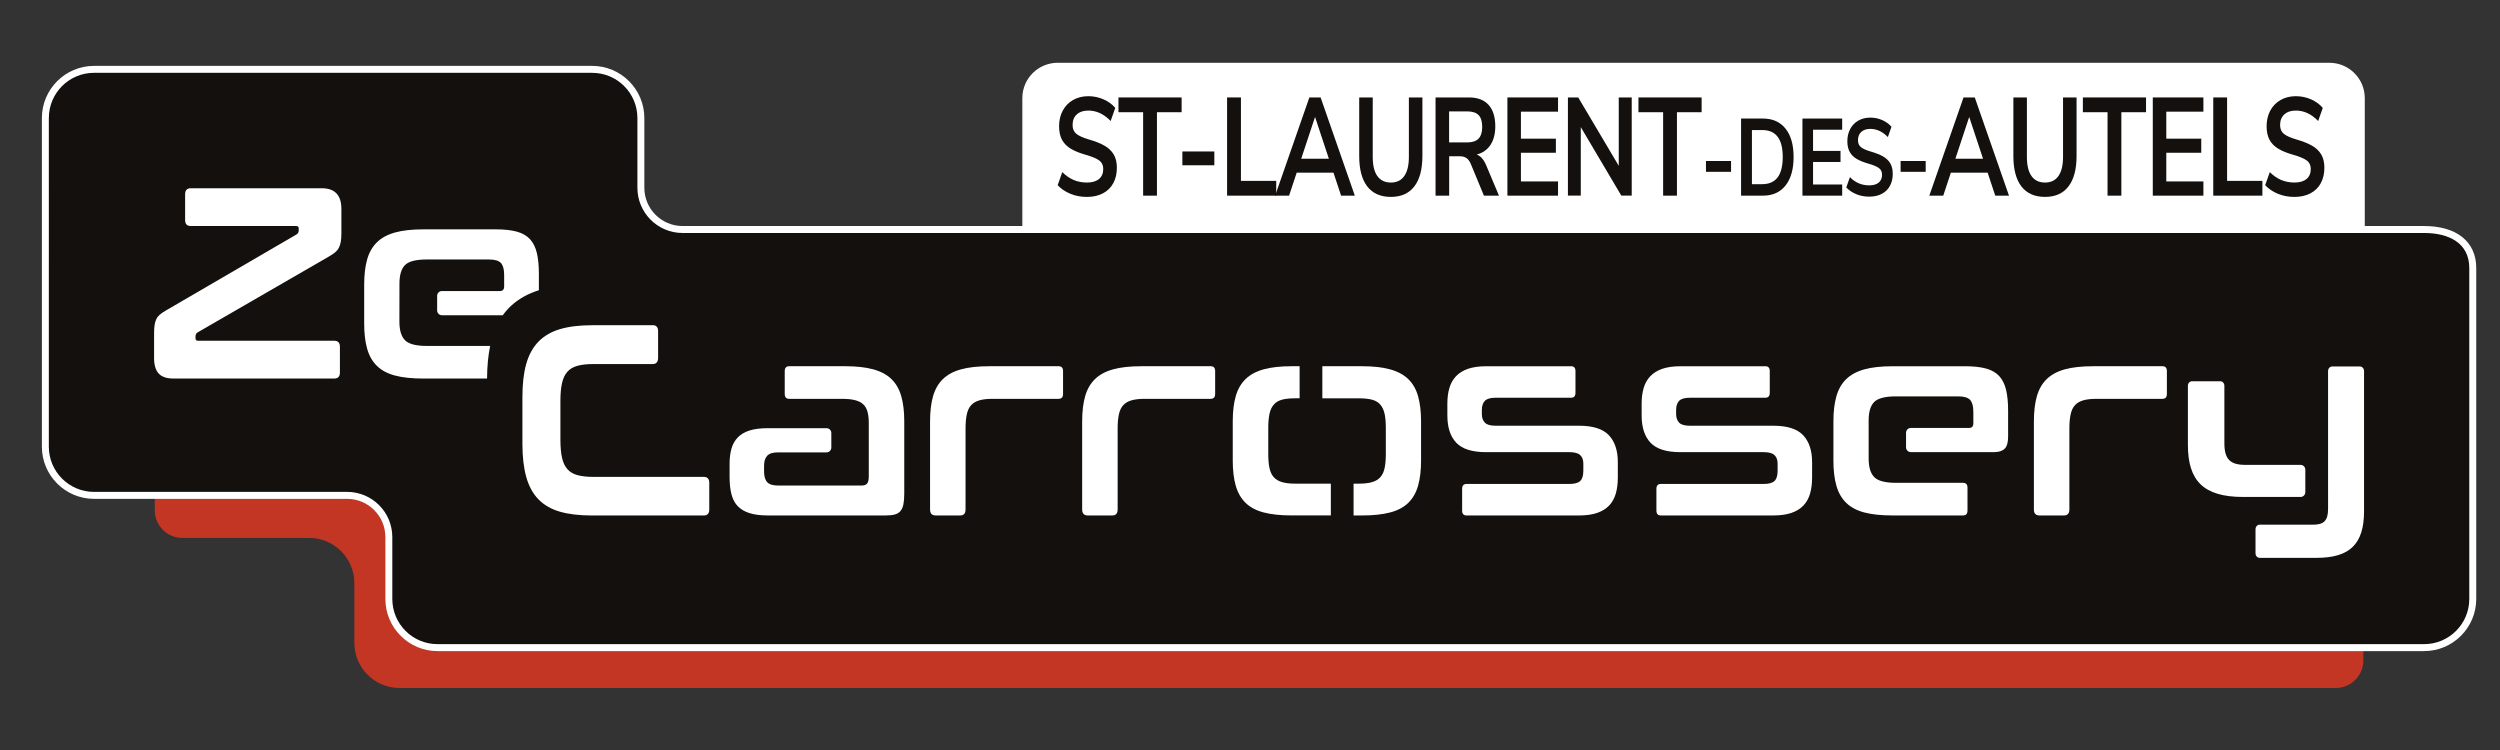
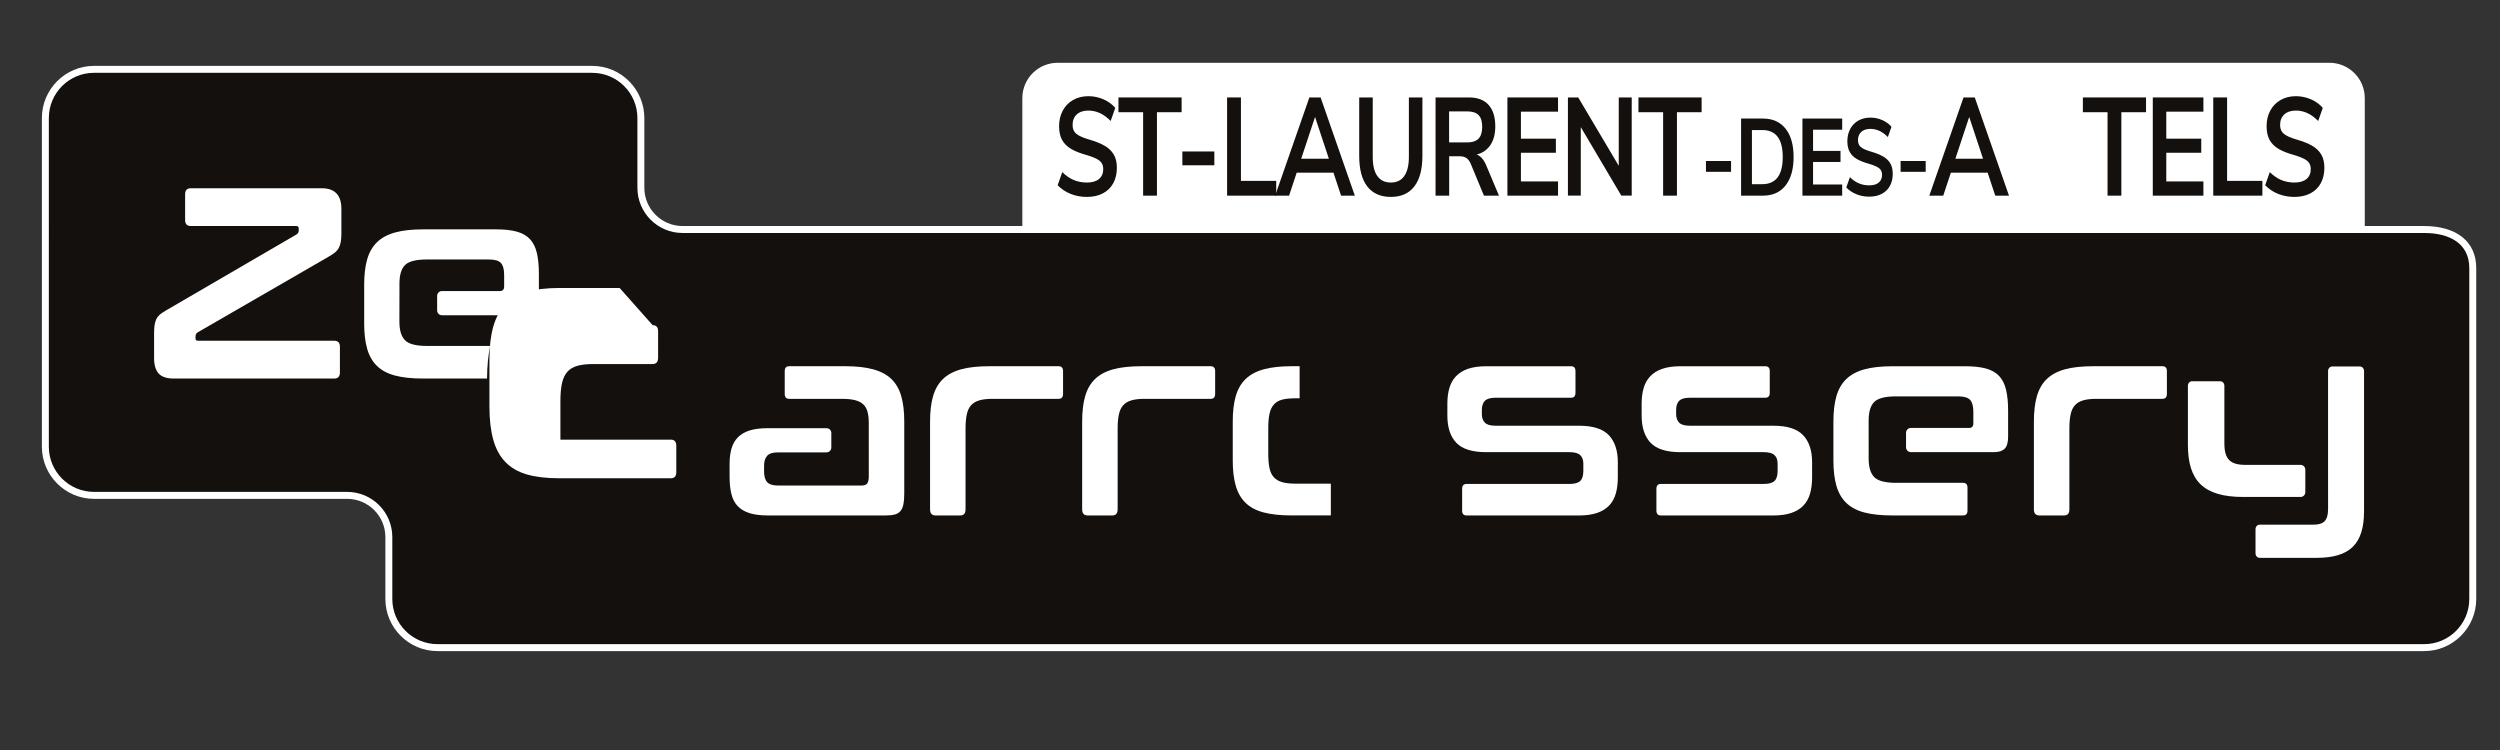
<svg xmlns="http://www.w3.org/2000/svg" xmlns:xlink="http://www.w3.org/1999/xlink" viewBox="0 0 1257.6 377.28">
  <rect x="0" y="0" width="1257.6" height="377.28" fill="#333333" stroke="none" />
  <defs>
    <style>
      .cls-1 {
        stroke: #fff;
        stroke-miterlimit: 10;
        stroke-width: .73px;
      }

      .cls-1, .cls-2 {
        fill: #fff;
      }

      .cls-3 {
        fill: #c33623;
      }

      .cls-4 {
        fill: #13100d;
      }
    </style>
    <symbol id="SAINT-SAUVEUR-DE-LANDEMONT" viewBox="0 0 746.13 85.67">
      <g>
        <path class="cls-1" d="M88.61.36h639.75c9.61,0,17.41,7.8,17.41,17.41v67.37H71.2V17.77c0-9.61,7.8-17.41,17.41-17.41Z" />
        <g>
          <path class="cls-4" d="M95.08,65.92c-2.55-1.03-4.71-2.48-6.47-4.34l2.32-6.59c1.83,1.82,3.77,3.15,5.8,3.99,2.03.84,4.23,1.26,6.61,1.26,2.62,0,4.65-.6,6.07-1.79,1.42-1.19,2.13-2.86,2.13-5.01,0-1.87-.66-3.29-1.97-4.27-1.31-.98-3.5-1.91-6.55-2.8-3.17-.89-5.74-1.91-7.71-3.08-1.98-1.17-3.47-2.66-4.48-4.48s-1.51-4.13-1.51-6.94.61-5.49,1.83-7.78c1.22-2.29,2.95-4.07,5.18-5.36,2.23-1.28,4.8-1.93,7.71-1.93,2.66,0,5.2.53,7.61,1.58,2.41,1.05,4.39,2.49,5.93,4.31l-2.32,6.59c-3.38-3.5-7.12-5.25-11.22-5.25-2.45,0-4.38.64-5.8,1.93-1.42,1.29-2.13,3.07-2.13,5.36,0,1.92.63,3.39,1.89,4.41,1.26,1.03,3.4,1.99,6.42,2.87,3.2.93,5.8,1.97,7.79,3.12,2,1.15,3.52,2.6,4.59,4.38,1.06,1.78,1.59,4.02,1.59,6.73,0,2.94-.6,5.52-1.81,7.74-1.21,2.22-2.95,3.92-5.23,5.11-2.28,1.19-4.97,1.79-8.06,1.79-2.91,0-5.65-.51-8.2-1.54Z" />
          <path class="cls-4" d="M131.6,66.83V24.86h-12.41v-7.43h31.77v7.43h-12.41v41.97h-6.96Z" />
          <path class="cls-4" d="M151.34,51.55v-6.94h16.08v6.94h-16.08Z" />
          <path class="cls-4" d="M173.84,66.83V17.43h6.96v41.97h17.75v7.43h-24.71Z" />
          <path class="cls-4" d="M231.18,66.83l-3.83-11.56h-18.5l-3.83,11.56h-7.01l17.21-49.39h5.66l17.21,49.39h-6.91ZM211.12,48.26h13.92l-6.96-21.02-6.96,21.02Z" />
          <path class="cls-4" d="M244.35,62.2c-2.7-3.5-4.05-8.62-4.05-15.34v-29.43h6.8v29.92c0,4.25.77,7.46,2.32,9.63,1.55,2.17,3.81,3.26,6.8,3.26s5.2-1.1,6.74-3.29c1.55-2.19,2.32-5.39,2.32-9.6v-29.92h6.8v29.43c0,6.68-1.35,11.78-4.05,15.31-2.7,3.53-6.64,5.29-11.81,5.29s-9.17-1.75-11.87-5.25Z" />
          <path class="cls-4" d="M310.59,66.83h-7.55l-6.53-15.76c-.61-1.49-1.37-2.54-2.27-3.15-.9-.61-2.03-.91-3.4-.91h-5.29v19.83h-6.85V17.43h16.83c4.32,0,7.6,1.25,9.85,3.75,2.25,2.5,3.37,6.11,3.37,10.82,0,3.78-.82,6.9-2.45,9.35-1.64,2.45-3.95,4.05-6.93,4.8,2.01.7,3.63,2.55,4.85,5.53l6.37,15.13ZM300.34,38.14c1.22-1.28,1.83-3.26,1.83-5.92s-.61-4.68-1.83-5.92c-1.22-1.24-3.15-1.86-5.77-1.86h-9.06v15.62h9.06c2.62,0,4.55-.64,5.77-1.93Z" />
          <path class="cls-4" d="M314.85,66.83V17.43h25.46v7.15h-18.67v13.59h17.59v7.08h-17.59v14.43h18.67v7.15h-25.46Z" />
          <path class="cls-4" d="M370.85,17.43h6.53v49.39h-5.23l-20.39-34.47v34.47h-6.47V17.43h5.18l20.39,34.4V17.43Z" />
          <path class="cls-4" d="M393.18,66.83V24.86h-12.41v-7.43h31.77v7.43h-12.41v41.97h-6.96Z" />
          <path class="cls-4" d="M414.73,54.84v-5.44h12.62v5.44h-12.62Z" />
          <path class="cls-4" d="M432.39,28.05h11.01c4.88,0,8.67,1.7,11.37,5.09,2.7,3.39,4.04,8.15,4.04,14.27s-1.35,10.89-4.04,14.3c-2.7,3.41-6.49,5.12-11.37,5.12h-11.01V28.05ZM443.06,61.05c6.86,0,10.29-4.55,10.29-13.64s-3.43-13.58-10.29-13.58h-5.21v27.23h5.21Z" />
          <path class="cls-4" d="M463.26,66.83V28.05h19.99v5.61h-14.65v10.67h13.81v5.56h-13.81v11.33h14.65v5.61h-19.99Z" />
          <path class="cls-4" d="M490.4,66.11c-2-.81-3.7-1.94-5.08-3.41l1.82-5.17c1.44,1.43,2.96,2.48,4.55,3.13,1.59.66,3.32.99,5.19.99,2.06,0,3.65-.47,4.76-1.4,1.12-.94,1.67-2.25,1.67-3.93,0-1.47-.52-2.58-1.55-3.35-1.03-.77-2.75-1.5-5.15-2.2-2.48-.7-4.5-1.5-6.06-2.42-1.55-.92-2.72-2.09-3.51-3.52-.79-1.43-1.19-3.25-1.19-5.44s.48-4.31,1.44-6.1c.96-1.8,2.31-3.2,4.07-4.21,1.75-1.01,3.77-1.51,6.06-1.51,2.09,0,4.08.41,5.97,1.24,1.89.83,3.44,1.95,4.66,3.38l-1.82,5.17c-2.65-2.75-5.59-4.12-8.81-4.12-1.92,0-3.44.5-4.55,1.51-1.12,1.01-1.67,2.41-1.67,4.21,0,1.5.49,2.66,1.48,3.46.99.81,2.67,1.56,5.04,2.25,2.51.73,4.55,1.55,6.12,2.45,1.57.9,2.77,2.04,3.6,3.44.83,1.39,1.25,3.15,1.25,5.28,0,2.31-.47,4.34-1.42,6.08-.95,1.74-2.31,3.08-4.11,4.01-1.79.94-3.9,1.4-6.33,1.4-2.29,0-4.43-.4-6.44-1.21Z" />
          <path class="cls-4" d="M512.64,54.84v-5.44h12.62v5.44h-12.62Z" />
          <path class="cls-4" d="M560.25,66.83l-3.83-11.56h-18.5l-3.83,11.56h-7.01l17.21-49.39h5.66l17.21,49.39h-6.91ZM540.19,48.26h13.92l-6.96-21.02-6.96,21.02Z" />
-           <path class="cls-4" d="M573.42,62.2c-2.7-3.5-4.05-8.62-4.05-15.34v-29.43h6.8v29.92c0,4.25.77,7.46,2.32,9.63,1.55,2.17,3.81,3.26,6.8,3.26s5.2-1.1,6.74-3.29c1.55-2.19,2.32-5.39,2.32-9.6v-29.92h6.8v29.43c0,6.68-1.35,11.78-4.05,15.31-2.7,3.53-6.64,5.29-11.81,5.29s-9.17-1.75-11.87-5.25Z" />
          <path class="cls-4" d="M616.74,66.83V24.86h-12.41v-7.43h31.77v7.43h-12.41v41.97h-6.96Z" />
          <path class="cls-4" d="M639.5,66.83V17.43h25.46v7.15h-18.67v13.59h17.59v7.08h-17.59v14.43h18.67v7.15h-25.46Z" />
          <path class="cls-4" d="M669.92,66.83V17.43h6.96v41.97h17.75v7.43h-24.71Z" />
          <path class="cls-4" d="M702.51,65.92c-2.55-1.03-4.71-2.48-6.47-4.34l2.32-6.59c1.83,1.82,3.77,3.15,5.8,3.99,2.03.84,4.23,1.26,6.61,1.26,2.62,0,4.65-.6,6.07-1.79,1.42-1.19,2.13-2.86,2.13-5.01,0-1.87-.66-3.29-1.97-4.27-1.31-.98-3.5-1.91-6.55-2.8-3.17-.89-5.74-1.91-7.71-3.08-1.98-1.17-3.47-2.66-4.48-4.48s-1.51-4.13-1.51-6.94.61-5.49,1.83-7.78c1.22-2.29,2.95-4.07,5.18-5.36,2.23-1.28,4.8-1.93,7.71-1.93,2.66,0,5.2.53,7.61,1.58,2.41,1.05,4.39,2.49,5.93,4.31l-2.32,6.59c-3.38-3.5-7.12-5.25-11.22-5.25-2.45,0-4.38.64-5.8,1.93-1.42,1.29-2.13,3.07-2.13,5.36,0,1.92.63,3.39,1.89,4.41,1.26,1.03,3.4,1.99,6.42,2.87,3.2.93,5.8,1.97,7.79,3.12,2,1.15,3.52,2.6,4.59,4.38,1.06,1.78,1.59,4.02,1.59,6.73,0,2.94-.6,5.52-1.81,7.74-1.21,2.22-2.95,3.92-5.23,5.11-2.28,1.19-4.97,1.79-8.06,1.79-2.91,0-5.65-.51-8.2-1.54Z" />
        </g>
      </g>
    </symbol>
  </defs>
  <g id="SAINT-SAUVEUR-DE-LANDEMONT-2" data-name="SAINT-SAUVEUR-DE-LANDEMONT">
    <use width="746.13" height="85.67" transform="translate(443.44 31.59)" xlink:href="#SAINT-SAUVEUR-DE-LANDEMONT" />
  </g>
  <g id="logos">
    <g>
-       <path class="cls-3" d="M178.26,293.33v30.01c0,12.56,10.18,22.75,22.75,22.75h973.98c7.66,0,13.87-6.21,13.87-13.87v-111.49H77.86v35.99c0,7.66,6.21,13.87,13.87,13.87h63.78c12.56,0,22.74,10.18,22.74,22.74Z" />
      <g>
        <path class="cls-4" d="M220.09,325.77c-13.5,0-24.49-10.98-24.49-24.49v-31.11c0-11.57-9.42-20.99-20.99-20.99H47.31c-13.5,0-24.49-10.98-24.49-24.49V59.37c0-13.5,10.98-24.49,24.49-24.49h250.59c13.5,0,24.49,10.98,24.49,24.49v35.08c0,11.57,9.42,20.99,20.99,20.99h876.03c15.33,0,24.49,7.25,24.49,19.4v166.44c0,13.5-10.98,24.49-24.49,24.49H220.09Z" />
        <path class="cls-2" d="M297.9,36.64c12.56,0,22.74,10.18,22.74,22.74v35.08c0,12.56,10.18,22.74,22.74,22.74h876.03c12.56,0,22.74,5.09,22.74,17.65v166.44c0,12.56-10.18,22.74-22.74,22.74H220.09c-12.56,0-22.74-10.18-22.74-22.74v-31.11c0-12.56-10.18-22.74-22.74-22.74H47.31c-12.56,0-22.74-10.18-22.74-22.74V59.37c0-12.56,10.18-22.74,22.74-22.74h250.59M297.9,33.14H47.31c-14.47,0-26.24,11.77-26.24,26.24v165.32c0,14.47,11.77,26.24,26.24,26.24h127.31c10.61,0,19.24,8.63,19.24,19.24v31.11c0,14.47,11.77,26.24,26.24,26.24h999.31c14.47,0,26.24-11.77,26.24-26.24v-166.44c0-13.24-9.81-21.15-26.24-21.15H343.37c-10.61,0-19.24-8.63-19.24-19.24v-35.08c0-14.47-11.77-26.24-26.24-26.24h0Z" />
      </g>
      <g>
        <path class="cls-2" d="M1159.67,247.6c0,1.32-1.07,2.39-2.39,2.39h-28.85c-20.22,0-27.83-8.34-27.83-26.26v-29.68c0-1.25.93-2.27,2.07-2.27h14.21c1.14,0,2.07,1.01,2.07,2.27v28.86c0,8.2,3,10.94,10.61,10.94h27.72c1.32,0,2.39,1.07,2.39,2.39v11.35ZM1171.11,233.86v-47.22c0-1.26.94-2.29,2.09-2.29h13.92c1.15,0,2.09,1.02,2.09,2.29v70.46c0,16.55-7.11,23.52-23.96,23.52h-28.57c-1.14,0-2.07-1.01-2.07-2.27v-12.15c0-1.25.93-2.27,2.07-2.27h26.94c5.12,0,7.49-1.78,7.49-7.93v-6.02" />
        <path class="cls-2" d="M161.87,94.7c6.57,0,9.86,3.47,9.86,10.39v12.44c0,1.64-.11,3.03-.31,4.17-.21,1.14-.54,2.14-1,3.01-.46.87-1.08,1.62-1.87,2.26-.79.64-1.81,1.32-3.06,2.05l-66.02,38.15c-.75.46-1.12,1.14-1.12,2.05v.96c0,.82.42,1.23,1.25,1.23h68.52c1.91,0,2.87,1,2.87,3.01v12.99c0,2.01-.96,3.01-2.87,3.01h-80.75c-3.5,0-6.01-.84-7.55-2.53-1.54-1.69-2.31-4.26-2.31-7.73v-12.44c0-1.64.08-3.03.25-4.17.17-1.14.46-2.14.87-3.01.41-.86,1-1.62,1.75-2.26.75-.64,1.75-1.32,3-2.05l65.77-38.29c.75-.46,1.12-1.14,1.12-2.05v-.96c0-.82-.42-1.23-1.25-1.23h-53.03c-1.91,0-2.87-1-2.87-3.01v-12.99c0-2,.96-3.01,2.87-3.01h65.88Z" />
-         <path class="cls-2" d="M328.3,163.57c1.83,0,2.75,1,2.75,3.01v13.4c0,2.1-.92,3.15-2.75,3.15h-29.8c-3.25,0-5.93.3-8.05.89-2.12.59-3.81,1.6-5.05,3.01-1.25,1.41-2.14,3.31-2.68,5.68-.54,2.37-.81,5.38-.81,9.03v19.42c0,3.65.27,6.68.81,9.09.54,2.42,1.44,4.33,2.68,5.74,1.25,1.41,2.93,2.42,5.05,3.01,2.12.59,4.8.89,8.05.89h55.54c1.83,0,2.75,1,2.75,3.01v13.4c0,2.01-.92,3.01-2.75,3.01h-56.29c-6.32,0-11.69-.64-16.1-1.91-4.41-1.28-8.01-3.35-10.8-6.22-2.79-2.87-4.83-6.61-6.12-11.21-1.29-4.6-1.94-10.19-1.94-16.75v-23.52c0-6.57.64-12.12,1.94-16.68,1.29-4.56,3.33-8.27,6.12-11.15,2.79-2.87,6.38-4.97,10.8-6.29,4.41-1.32,9.78-1.98,16.1-1.98h30.55Z" />
+         <path class="cls-2" d="M328.3,163.57c1.83,0,2.75,1,2.75,3.01v13.4c0,2.1-.92,3.15-2.75,3.15h-29.8c-3.25,0-5.93.3-8.05.89-2.12.59-3.81,1.6-5.05,3.01-1.25,1.41-2.14,3.31-2.68,5.68-.54,2.37-.81,5.38-.81,9.03v19.42h55.54c1.83,0,2.75,1,2.75,3.01v13.4c0,2.01-.92,3.01-2.75,3.01h-56.29c-6.32,0-11.69-.64-16.1-1.91-4.41-1.28-8.01-3.35-10.8-6.22-2.79-2.87-4.83-6.61-6.12-11.21-1.29-4.6-1.94-10.19-1.94-16.75v-23.52c0-6.57.64-12.12,1.94-16.68,1.29-4.56,3.33-8.27,6.12-11.15,2.79-2.87,6.38-4.97,10.8-6.29,4.41-1.32,9.78-1.98,16.1-1.98h30.55Z" />
        <path class="cls-2" d="M437.03,215.4v-2.6c0-2.19-.21-4.06-.62-5.61-.42-1.55-1.12-2.8-2.12-3.76-1-.96-2.37-1.66-4.12-2.12-1.75-.46-3.99-.68-6.74-.68h-26.43c-1.5,0-2.25-.82-2.25-2.46v-11.49c0-1.64.75-2.46,2.25-2.46h28.18c5.57,0,10.28.52,14.1,1.57,3.83,1.05,6.88,2.69,9.17,4.92,2.29,2.24,3.93,5.11,4.93,8.61,1,3.51,1.5,7.73,1.5,12.65v36.38c0,2.19-.15,3.99-.44,5.4-.29,1.41-.79,2.53-1.5,3.35-.71.82-1.64,1.39-2.81,1.71-1.17.32-2.66.48-4.49.48h-59.41c-3.66,0-6.72-.39-9.17-1.16-2.46-.77-4.43-1.94-5.93-3.49-1.5-1.55-2.56-3.56-3.18-6.02-.62-2.46-.94-5.38-.94-8.75v-6.56c0-2.82.31-5.35.94-7.59.62-2.23,1.68-4.12,3.18-5.68,1.5-1.55,3.47-2.71,5.93-3.49,2.45-.77,5.51-1.16,9.17-1.16h29.54c1.34,0,2.42,1.08,2.42,2.42v7.33c0,1.34-1.08,2.42-2.42,2.42h-24.42c-2.58,0-4.39.57-5.43,1.71-1.04,1.14-1.56,2.8-1.56,4.99v2.87c0,2.46.52,4.26,1.56,5.4,1.04,1.14,2.85,1.71,5.43,1.71h42.06c1.33,0,2.27-.34,2.81-1.03.54-.68.81-1.89.81-3.62v-12.04" />
        <path class="cls-2" d="M532.51,184.22c1.5,0,2.25.82,2.25,2.46v11.49c0,1.64-.75,2.46-2.25,2.46h-33.2c-2.66,0-4.87.25-6.62.75-1.75.5-3.14,1.32-4.18,2.46-1.04,1.14-1.77,2.69-2.18,4.65-.42,1.96-.62,4.36-.62,7.18v40.62c0,2.01-.92,3.01-2.75,3.01h-12.23c-1.91,0-2.87-1-2.87-3.01v-44.31c0-4.92.5-9.14,1.5-12.65,1-3.51,2.64-6.38,4.93-8.61,2.29-2.23,5.32-3.87,9.11-4.92,3.79-1.05,8.51-1.57,14.17-1.57h34.95Z" />
        <path class="cls-2" d="M609.02,184.22c1.5,0,2.25.82,2.25,2.46v11.49c0,1.64-.75,2.46-2.25,2.46h-33.2c-2.66,0-4.87.25-6.62.75-1.75.5-3.14,1.32-4.18,2.46-1.04,1.14-1.77,2.69-2.18,4.65-.42,1.96-.62,4.36-.62,7.18v40.62c0,2.01-.92,3.01-2.75,3.01h-12.23c-1.91,0-2.87-1-2.87-3.01v-44.31c0-4.92.5-9.14,1.5-12.65,1-3.51,2.64-6.38,4.93-8.61,2.29-2.23,5.32-3.87,9.11-4.92,3.79-1.05,8.51-1.57,14.17-1.57h34.95Z" />
        <path class="cls-2" d="M790.28,184.22c1.5,0,2.25.82,2.25,2.46v10.94c0,1.64-.75,2.46-2.25,2.46h-37.98c-2.58,0-4.37.53-5.37,1.57-1,1.05-1.5,2.58-1.5,4.58v2.05c0,1.82.5,3.26,1.5,4.31,1,1.05,2.79,1.57,5.37,1.57h42.06c6.99,0,11.98,1.6,14.98,4.79,3,3.19,4.49,7.71,4.49,13.54v7.66c0,3.01-.33,5.7-1,8.07-.67,2.37-1.77,4.38-3.31,6.02-1.54,1.64-3.56,2.9-6.05,3.76-2.5.87-5.58,1.3-9.24,1.3h-56.47c-1.5,0-2.25-.82-2.25-2.46v-10.94c0-1.64.75-2.46,2.25-2.46h51.73c2.58,0,4.39-.5,5.43-1.5,1.04-1,1.56-2.69,1.56-5.06v-3.69c0-1.82-.52-3.24-1.56-4.24-1.04-1-2.85-1.5-5.43-1.5h-41.94c-6.99,0-11.98-1.57-14.98-4.72-3-3.15-4.49-7.73-4.49-13.74v-6.02c0-2.83.33-5.4,1-7.73.67-2.33,1.77-4.31,3.31-5.95,1.54-1.64,3.56-2.89,6.05-3.76,2.5-.86,5.57-1.3,9.24-1.3h42.6Z" />
        <path class="cls-2" d="M888.01,184.22c1.5,0,2.25.82,2.25,2.46v10.94c0,1.64-.75,2.46-2.25,2.46h-37.98c-2.58,0-4.37.53-5.37,1.57-1,1.05-1.5,2.58-1.5,4.58v2.05c0,1.82.5,3.26,1.5,4.31,1,1.05,2.79,1.57,5.37,1.57h42.06c6.99,0,11.98,1.6,14.98,4.79,3,3.19,4.49,7.71,4.49,13.54v7.66c0,3.01-.33,5.7-1,8.07-.67,2.37-1.77,4.38-3.31,6.02-1.54,1.64-3.56,2.9-6.05,3.76-2.5.87-5.58,1.3-9.24,1.3h-56.47c-1.5,0-2.25-.82-2.25-2.46v-10.94c0-1.64.75-2.46,2.25-2.46h51.73c2.58,0,4.39-.5,5.43-1.5,1.04-1,1.56-2.69,1.56-5.06v-3.69c0-1.82-.52-3.24-1.56-4.24-1.04-1-2.85-1.5-5.43-1.5h-41.94c-6.99,0-11.98-1.57-14.98-4.72-3-3.15-4.49-7.73-4.49-13.74v-6.02c0-2.83.33-5.4,1-7.73.67-2.33,1.77-4.31,3.31-5.95,1.54-1.64,3.56-2.89,6.05-3.76,2.5-.86,5.57-1.3,9.24-1.3h42.6Z" />
        <path class="cls-2" d="M940.01,227.43v3.28c0,4.29.94,7.38,2.81,9.3,1.87,1.91,5.51,2.87,10.92,2.87h33.74c1.5,0,2.25.82,2.25,2.46v11.49c0,1.64-.75,2.46-2.25,2.46h-35.49c-5.66,0-10.38-.5-14.17-1.5-3.79-1-6.82-2.62-9.11-4.85-2.29-2.23-3.93-5.1-4.93-8.61-1-3.51-1.5-7.73-1.5-12.65v-19.69c0-4.92.5-9.14,1.5-12.65,1-3.51,2.64-6.38,4.93-8.61,2.29-2.23,5.32-3.87,9.11-4.92,3.79-1.05,8.51-1.57,14.17-1.57h36.57c4.24,0,7.76.39,10.55,1.16,2.79.78,4.99,2.05,6.62,3.83,1.62,1.78,2.76,4.1,3.43,6.97.67,2.87,1,6.36,1,10.46v12.99c0,2.92-.58,4.95-1.75,6.09-1.17,1.14-2.96,1.71-5.37,1.71h-41.8c-1.34,0-2.42-1.08-2.42-2.42v-7.34c0-1.34,1.08-2.42,2.42-2.42h29.31c1.41,0,2.12-.77,2.12-2.33v-5.74c0-2.82-.54-4.83-1.62-6.02-1.08-1.18-3.08-1.78-5.99-1.78h-31.33c-5.41,0-9.05.94-10.92,2.8-1.87,1.87-2.81,4.99-2.81,9.37v3.69" />
        <path class="cls-2" d="M1087.78,184.22c1.5,0,2.25.82,2.25,2.46v11.49c0,1.64-.75,2.46-2.25,2.46h-33.2c-2.66,0-4.87.25-6.62.75-1.75.5-3.14,1.32-4.18,2.46-1.04,1.14-1.77,2.69-2.18,4.65-.42,1.96-.62,4.36-.62,7.18v40.62c0,2.01-.92,3.01-2.75,3.01h-12.23c-1.91,0-2.87-1-2.87-3.01v-44.31c0-4.92.5-9.14,1.5-12.65,1-3.51,2.64-6.38,4.93-8.61,2.29-2.23,5.32-3.87,9.11-4.92,3.79-1.05,8.51-1.57,14.17-1.57h34.95Z" />
        <path class="cls-2" d="M200.94,146.39v-3.69c0-4.38.94-7.5,2.81-9.37,1.87-1.87,5.51-2.8,10.92-2.8h31.33c2.91,0,4.91.59,5.99,1.78,1.08,1.19,1.62,3.19,1.62,6.02v5.74c0,1.55-.71,2.33-2.12,2.33h-29.18c-1.33,0-2.41,1.08-2.41,2.41v7.36c0,1.33,1.08,2.41,2.41,2.41h30.62c1.26-1.77,2.69-3.38,4.27-4.84,3.69-3.39,8.31-5.97,13.88-7.76v-8.19c0-4.1-.33-7.59-1-10.46-.67-2.87-1.81-5.2-3.43-6.97-1.62-1.78-3.83-3.05-6.62-3.83-2.79-.77-6.3-1.16-10.55-1.16h-36.57c-5.66,0-10.38.52-14.17,1.57-3.79,1.05-6.82,2.69-9.11,4.92-2.29,2.24-3.93,5.11-4.93,8.61-1,3.51-1.5,7.73-1.5,12.65v19.69c0,4.92.5,9.14,1.5,12.65,1,3.51,2.64,6.38,4.93,8.61,2.29,2.24,5.32,3.85,9.11,4.85,3.79,1,8.51,1.5,14.17,1.5h32.1c.04-6.13.56-11.6,1.56-16.41h-31.92c-5.41,0-9.05-.96-10.92-2.87-1.87-1.91-2.81-5.01-2.81-9.3v-3.28" />
        <g>
-           <path class="cls-2" d="M713.36,199.33c-1-3.51-2.64-6.38-4.93-8.61-2.29-2.23-5.35-3.87-9.17-4.92-3.83-1.05-8.53-1.57-14.1-1.57h-19.97v16.14h18.22c2.75,0,4.99.23,6.74.68,1.75.46,3.14,1.28,4.18,2.46,1.04,1.19,1.77,2.74,2.18,4.65.41,1.91.62,4.29.62,7.11v12.99c0,2.92-.21,5.33-.62,7.25-.42,1.91-1.14,3.44-2.18,4.58-1.04,1.14-2.43,1.96-4.18,2.46-1.75.5-3.99.75-6.74.75h-2.51v16h4.25c5.57,0,10.28-.5,14.1-1.5,3.83-1,6.88-2.62,9.17-4.85,2.29-2.23,3.93-5.1,4.93-8.62,1-3.51,1.5-7.73,1.5-12.65v-19.69c0-4.92-.5-9.14-1.5-12.65Z" />
          <path class="cls-2" d="M669.48,243.29h-17.9c-2.66,0-4.87-.25-6.61-.75-1.75-.5-3.14-1.32-4.18-2.46-1.04-1.14-1.77-2.67-2.18-4.58-.42-1.91-.62-4.33-.62-7.25v-12.99c0-2.82.21-5.2.62-7.11.41-1.91,1.14-3.46,2.18-4.65,1.04-1.18,2.43-2,4.18-2.46,1.75-.46,3.95-.68,6.61-.68h2.18v-16.14h-3.93c-5.66,0-10.38.52-14.17,1.57-3.79,1.05-6.82,2.69-9.11,4.92-2.29,2.24-3.93,5.11-4.93,8.61-1,3.51-1.5,7.73-1.5,12.65v19.69c0,4.92.5,9.14,1.5,12.65,1,3.51,2.64,6.38,4.93,8.62,2.29,2.24,5.32,3.85,9.11,4.85,3.79,1,8.51,1.5,14.17,1.5h19.64v-16Z" />
        </g>
      </g>
    </g>
  </g>
</svg>